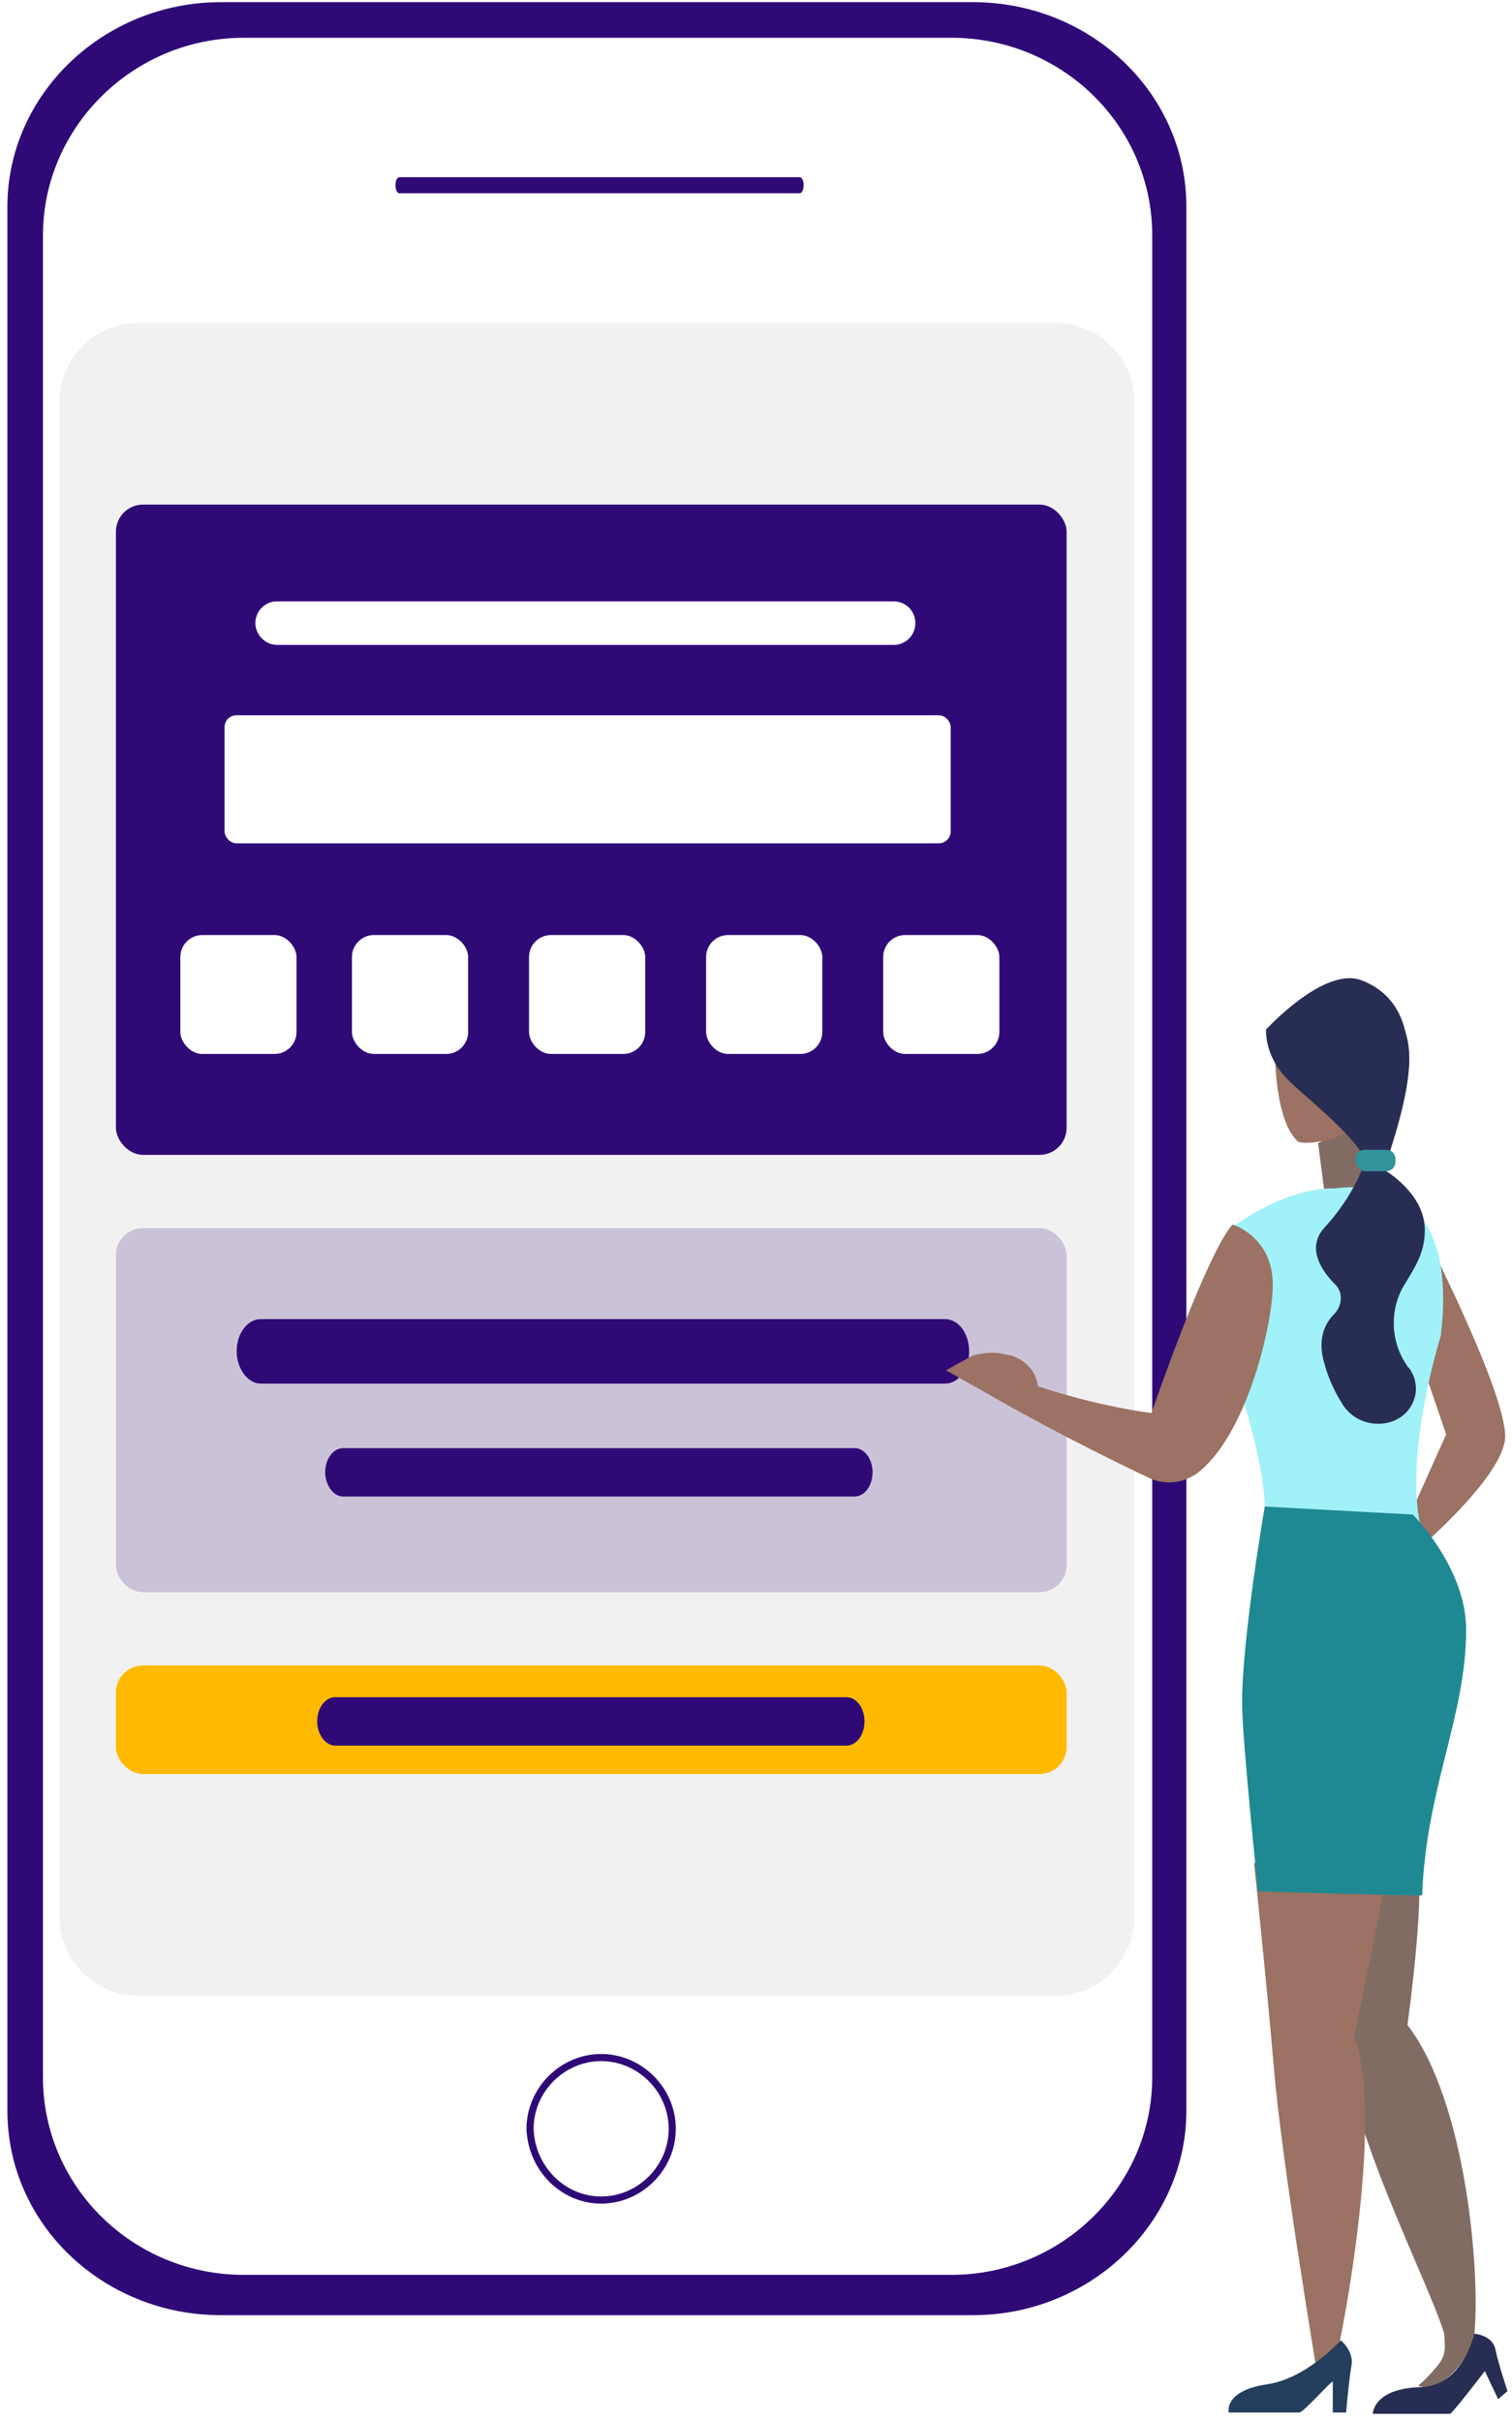
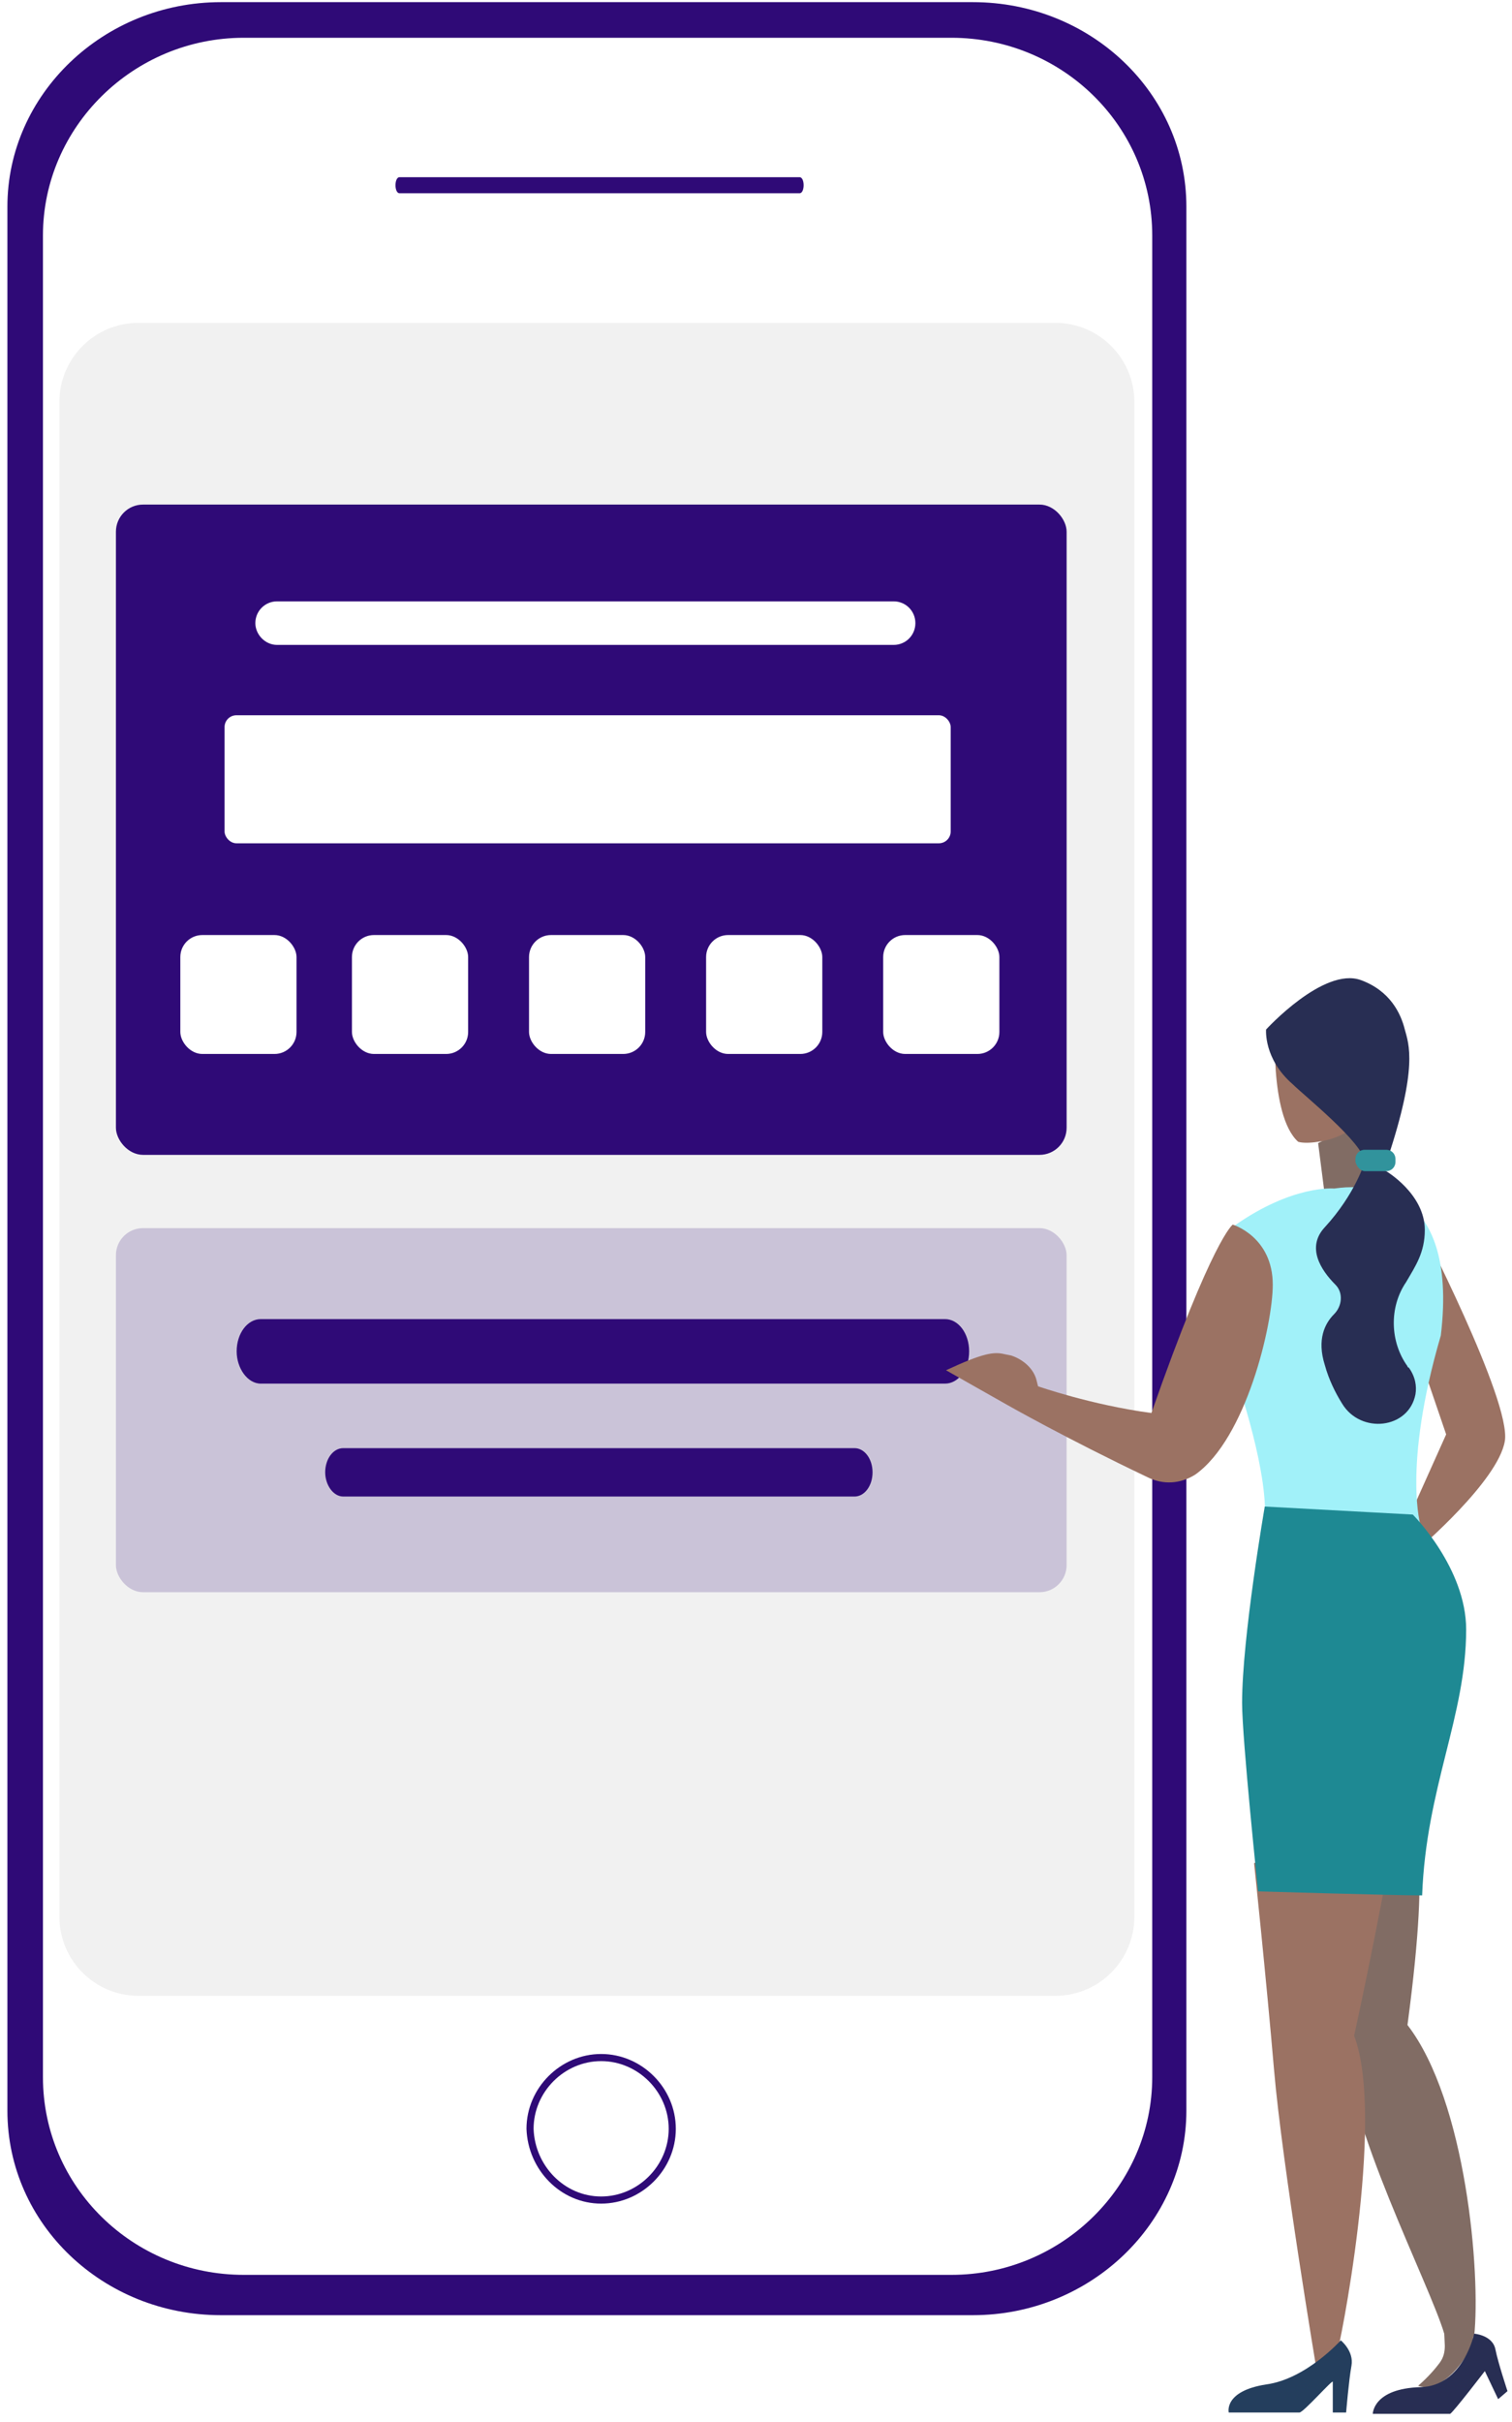
<svg xmlns="http://www.w3.org/2000/svg" width="153" height="245" viewBox="0 0 153 245" fill="none">
  <path d="M98.457 0.218C110.333 0.218 120.049 9.409 120.049 20.897V213.5C120.049 224.853 110.333 234.179 98.457 234.179H22.341C10.465 234.179 0.749 224.988 0.749 213.5V20.897C0.749 9.544 10.465 0.218 22.341 0.218H98.457Z" fill="#2F0A77" />
  <path d="M96.278 3.821C107.453 3.821 116.595 12.71 116.595 23.821V210.1C116.595 221.08 107.453 230.1 96.278 230.1H24.662C13.488 230.1 4.346 221.211 4.346 210.1V23.821C4.346 12.841 13.488 3.821 24.662 3.821H96.278Z" fill="white" />
  <path d="M106.786 32.656H14.011C9.593 32.656 6.011 36.238 6.011 40.656V193.876C6.011 198.294 9.593 201.876 14.011 201.876H106.786C111.204 201.876 114.786 198.294 114.786 193.876V40.656C114.786 36.238 111.204 32.656 106.786 32.656Z" fill="#F1F1F1" />
  <path d="M60.831 222.894C64.952 222.894 68.386 219.455 68.386 215.327C68.386 211.2 64.952 207.76 60.831 207.76C56.71 207.76 53.275 211.2 53.275 215.327C53.413 219.455 56.71 222.894 60.831 222.894Z" fill="#2F0A77" />
  <path d="M60.83 222.173C64.559 222.173 67.666 219.062 67.666 215.327C67.666 211.593 64.559 208.481 60.83 208.481C57.102 208.481 53.995 211.593 53.995 215.327C54.119 219.062 57.102 222.173 60.83 222.173Z" fill="white" />
  <path d="M80.912 19.546C81.182 19.546 81.317 19.14 81.317 18.735C81.317 18.33 81.182 17.924 80.912 17.924H40.425C40.155 17.924 40.02 18.33 40.02 18.735C40.02 19.14 40.155 19.546 40.425 19.546H80.912Z" fill="#2F0A77" />
  <rect x="11.731" y="51.038" width="96.201" height="65.775" rx="2.742" fill="#2F0A77" />
  <rect x="11.73" y="124.225" width="96.201" height="36.825" rx="2.742" fill="#2F0A77" fill-opacity="0.2" />
  <g filter="url(#filter0_di)">
-     <rect x="11.73" y="168.46" width="96.201" height="10.98" rx="2.742" fill="#FFBA00" />
-   </g>
-   <path d="M33.917 176.565H85.656C86.669 176.565 87.479 175.477 87.479 174.118C87.479 172.758 86.669 171.671 85.656 171.671H33.917C32.904 171.671 32.093 172.758 32.093 174.118C32.093 175.387 32.904 176.565 33.917 176.565Z" fill="#2F0A77" />
+     </g>
  <g filter="url(#filter1_i)">
    <rect x="22.724" y="72.346" width="73.478" height="12.953" rx="1.198" fill="white" />
  </g>
  <rect x="18.247" y="94.579" width="11.758" height="12.029" rx="2.225" fill="white" />
  <rect x="35.613" y="94.579" width="11.758" height="12.029" rx="2.225" fill="white" />
  <rect x="53.532" y="94.579" width="11.758" height="12.029" rx="2.225" fill="white" />
  <rect x="71.451" y="94.579" width="11.758" height="12.029" rx="2.225" fill="white" />
  <rect x="89.37" y="94.579" width="11.758" height="12.029" rx="2.225" fill="white" />
  <path d="M28.038 65.232H90.429C91.651 65.232 92.628 64.253 92.628 63.029C92.628 61.806 91.651 60.827 90.429 60.827H28.038C26.817 60.827 25.839 61.806 25.839 63.029C25.839 64.171 26.817 65.232 28.038 65.232Z" fill="white" />
  <path d="M26.389 139.953H95.627C96.983 139.953 98.068 138.502 98.068 136.69C98.068 134.877 96.983 133.427 95.627 133.427H26.389C25.033 133.427 23.948 134.877 23.948 136.69C23.948 138.382 25.033 139.953 26.389 139.953Z" fill="#2F0A77" />
  <path d="M34.731 151.373H86.469C87.483 151.373 88.293 150.285 88.293 148.926C88.293 147.567 87.483 146.479 86.469 146.479H34.731C33.718 146.479 32.907 147.567 32.907 148.926C32.907 150.195 33.718 151.373 34.731 151.373Z" fill="#2F0A77" />
  <path d="M143.503 123.462C143.503 123.462 152.95 141.709 152.275 145.763C151.6 149.818 143.503 156.711 143.503 156.711L142.153 154.414L146.337 145.088L141.074 129.679L143.503 123.462Z" fill="#9B7263" />
  <path d="M133.381 115.622L134.056 120.894H138.78L139.184 112.784L133.381 115.622Z" fill="#816C64" />
  <path d="M124.878 138.735V124.002C130.816 119.813 135 120.218 135 120.218C136.08 120.083 136.215 120.083 137.699 120.083C137.699 120.083 147.686 119.407 145.797 135.085C141.883 148.466 143.772 154.413 143.772 154.413C143.772 154.413 133.381 158.603 127.578 155.63C129.062 152.251 126.363 143.06 124.878 138.735C124.878 138.735 124.878 138.6 124.878 138.735Z" fill="#A1F1F9" />
  <path d="M140.263 118.461C140.263 118.461 144.177 120.758 144.177 124.408C144.177 126.705 143.232 128.057 142.288 129.679C140.533 132.247 140.668 135.761 142.423 138.194C142.423 138.194 142.423 138.329 142.557 138.329C143.232 139.275 143.367 140.221 143.232 141.032C142.557 144.546 137.699 145.087 135.81 141.978C135.135 140.897 134.46 139.546 134.055 138.059C133.246 135.491 134.055 133.869 135 132.923C135.81 132.112 135.945 130.76 135.135 129.949C133.65 128.463 132.166 126.165 134.055 124.137C137.159 120.758 138.104 117.515 138.104 117.515L140.263 118.461Z" fill="#282E53" />
  <path d="M149.171 236.32L146.337 236.86C145.797 233.346 137.16 216.992 136.35 208.477C135.541 199.016 133.381 188.474 133.381 188.474L142.693 185.635C142.693 185.635 144.987 185.635 142.423 204.828C148.361 212.532 149.846 229.967 149.171 236.32Z" fill="#816C64" />
  <path d="M129.062 103.188L137.699 102.782L139.184 108.729C139.184 108.865 139.184 108.865 139.184 109C139.049 109.135 138.914 109.135 138.779 109.27C137.159 110.351 136.619 112.379 136.619 114.271C135.675 114.947 134.46 115.352 133.381 115.487C132.571 115.623 131.761 115.623 131.356 115.487C128.387 112.784 129.062 103.188 129.062 103.188Z" fill="#9B7263" />
  <path d="M140.398 117.244C138.104 117.515 141.748 117.244 138.104 117.515C137.969 115.622 131.896 110.757 130.816 109.675C127.847 107.107 128.117 104.134 128.117 104.134C128.117 104.134 133.92 97.781 137.699 99.133C140.668 100.214 141.748 102.512 142.153 104.134C142.558 105.621 143.502 107.918 140.398 117.244Z" fill="#282E53" />
  <path d="M142.287 178.607C142.287 178.607 140.128 191.718 137.024 205.91C140.263 214.425 135.405 238.213 135.27 238.077C134.865 237.672 133.245 239.834 133.245 239.834C133.245 239.834 129.736 218.885 128.927 209.424C128.117 199.963 126.902 188.474 126.902 188.474L142.287 178.607Z" fill="#9B7263" />
  <path d="M135.675 236.726C135.675 236.726 137.024 237.807 136.755 239.294C136.485 240.78 136.215 244.024 136.215 244.024H134.865V240.915C134.865 240.645 131.896 244.024 131.491 244.024H124.338C124.338 244.024 123.799 241.861 128.117 241.186C132.166 240.645 135.675 236.726 135.675 236.726Z" fill="#243E5D" />
  <path d="M138.104 118.461H140.263C140.803 118.461 141.208 118.056 141.208 117.515V117.245C141.208 116.704 140.803 116.299 140.263 116.299H138.104C137.564 116.299 137.159 116.704 137.159 117.245V117.515C137.294 118.056 137.699 118.461 138.104 118.461Z" fill="#31939C" />
  <path d="M127.982 152.386C127.982 152.386 125.688 165.632 125.688 172.254C125.688 175.904 127.308 191.312 127.308 191.312C127.308 191.312 141.073 191.718 143.907 191.718C144.312 180.77 148.361 173.606 148.361 164.821C148.361 158.603 142.962 153.197 142.962 153.197L127.982 152.386Z" fill="#1E8993" />
-   <path d="M101.666 136.978L102.341 137.114C103.555 137.519 104.635 138.465 104.905 139.682L105.04 140.222C105.04 140.222 110.438 142.114 116.511 142.925C122.719 125.22 124.744 123.868 124.744 123.868C124.744 123.868 128.792 125.085 128.792 129.95C128.792 134.005 126.093 145.493 120.965 149.143C119.48 150.089 117.726 150.224 116.106 149.413C107.874 145.493 101.936 142.114 101.936 142.114L95.728 138.6L98.427 137.114C99.507 136.843 100.586 136.708 101.666 136.978Z" fill="#9B7263" />
+   <path d="M101.666 136.978L102.341 137.114C103.555 137.519 104.635 138.465 104.905 139.682L105.04 140.222C105.04 140.222 110.438 142.114 116.511 142.925C122.719 125.22 124.744 123.868 124.744 123.868C124.744 123.868 128.792 125.085 128.792 129.95C128.792 134.005 126.093 145.493 120.965 149.143C119.48 150.089 117.726 150.224 116.106 149.413C107.874 145.493 101.936 142.114 101.936 142.114L95.728 138.6C99.507 136.843 100.586 136.708 101.666 136.978Z" fill="#9B7263" />
  <path d="M146.066 234.293L146.201 237.267C146.201 237.943 146.066 238.483 145.661 239.024C145.256 239.565 144.582 240.376 143.502 241.322C145.526 241.997 147.551 239.7 148.495 238.078C149.035 237.267 149.17 236.456 149.035 235.51L148.63 233.212L146.066 234.293Z" fill="#816C64" />
  <path d="M149.17 236.05C149.17 236.05 151.06 236.185 151.329 237.672C151.599 239.024 152.544 241.862 152.544 241.862L151.599 242.673L150.25 239.835C150.25 239.835 147.146 243.889 146.741 244.16H138.914C138.914 244.16 138.914 241.592 143.772 241.457C148.091 241.321 149.17 236.05 149.17 236.05Z" fill="#282E53" />
  <defs>
    <filter id="filter0_di" x="10.86" y="167.88" width="97.942" height="12.721" color-interpolation-filters="sRGB">
      <feGaussianBlur stdDeviation="0.435" />
    </filter>
    <filter id="filter1_i" x="22.724" y="72.346" width="73.478" height="13.253" color-interpolation-filters="sRGB">
      <feGaussianBlur stdDeviation="0.15" />
    </filter>
  </defs>
</svg>